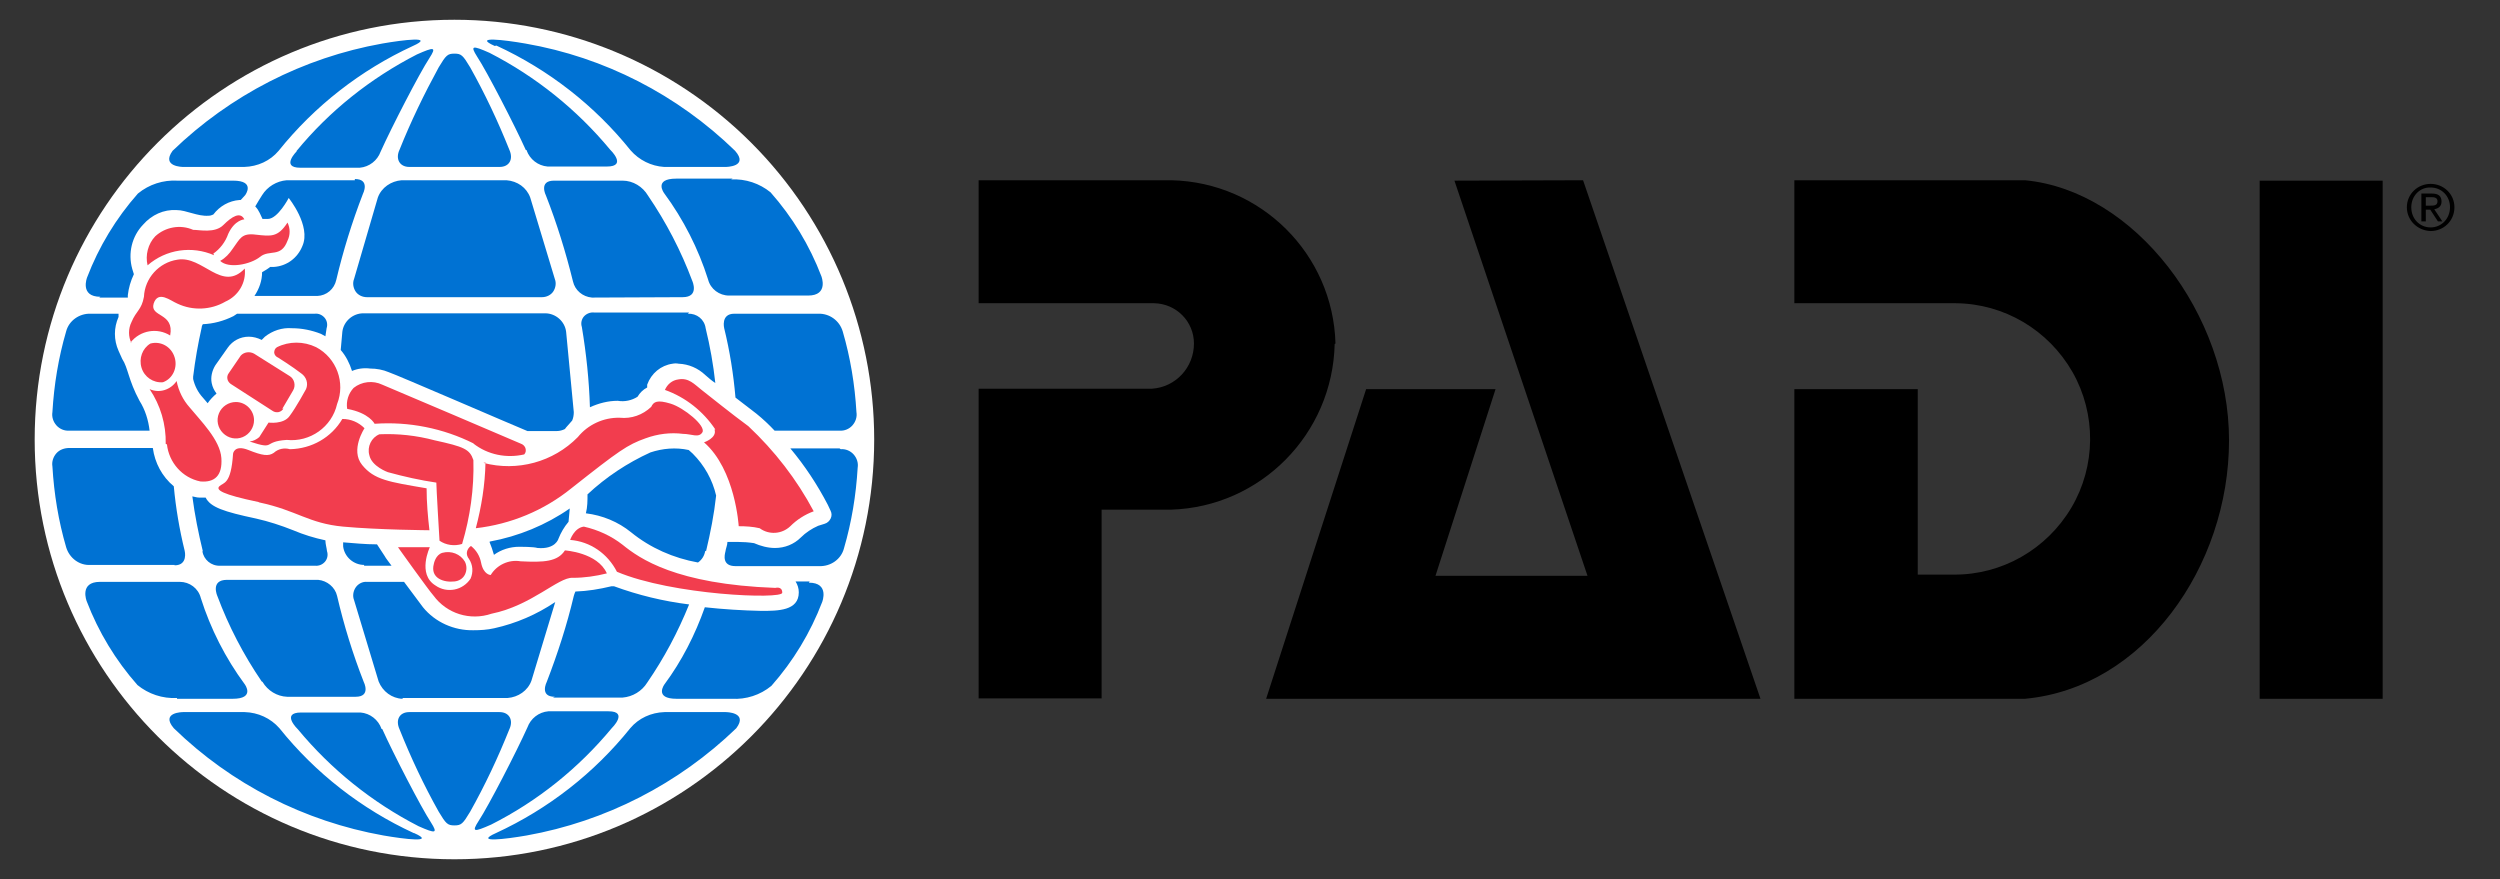
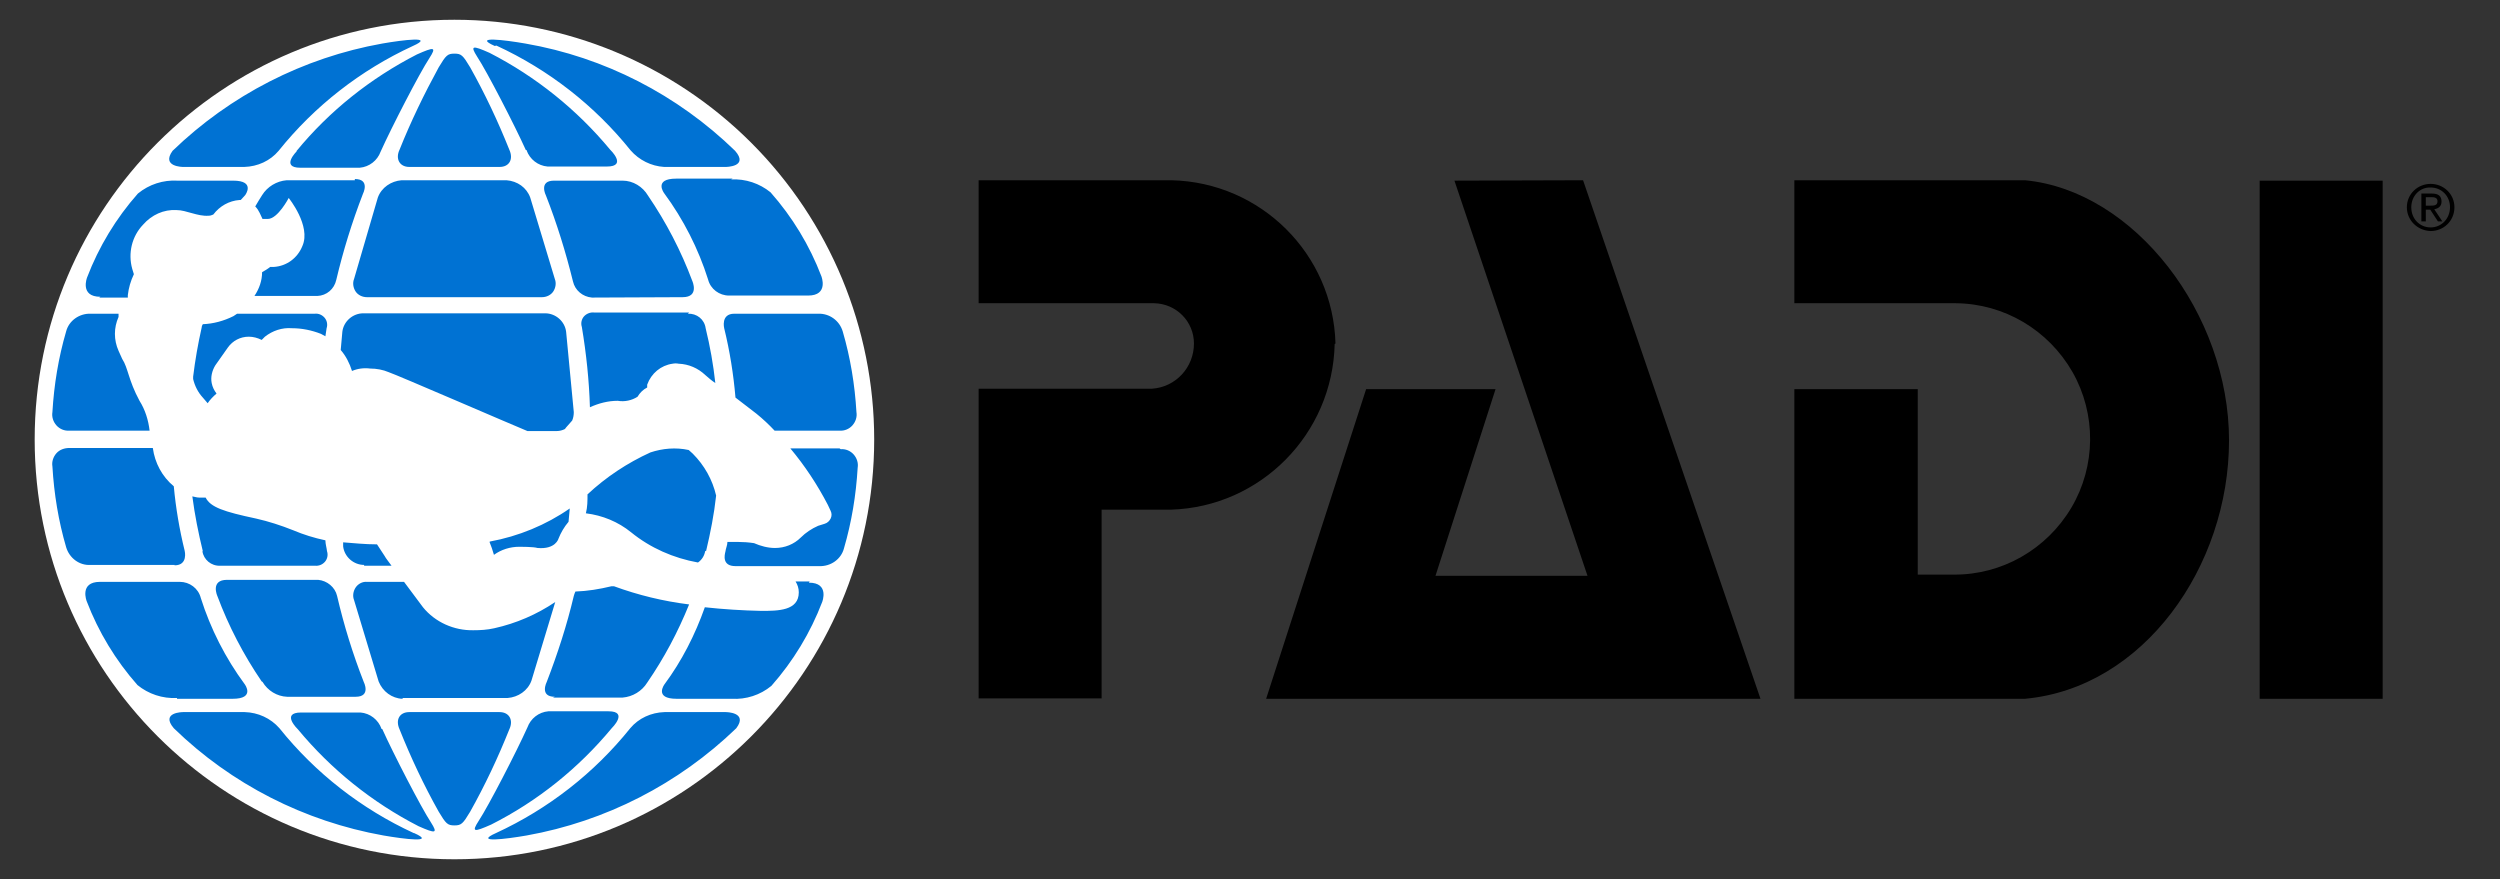
<svg xmlns="http://www.w3.org/2000/svg" id="layer" viewBox="0 0 620 218" style="enable-background:new 0 0 620 218;">
  <rect x="0" y="0" width="620" height="218" fill="#333333" stroke="none" />
  <style>.st0{fill:#FFFFFF;} .st1{fill:#0072D3;} .st2{fill:#F23D4E;}</style>
  <g id="Logos-_x2F_-Brand-_x2F_-Primary-H-Light">
    <g id="PADI-horizontal-trap-on-light">
      <path id="Shape" class="st0" d="M112.7 4.9C55.2 4.9 8.6 51.5 8.6 109s46.6 104.1 104.1 104.1S216.8 166.5 216.8 109c0-27.6-11-54.1-30.5-73.6s-46-30.5-73.6-30.5" />
      <path id="Shape_1_" class="st1" d="M50.3 136.7c-1.1-4.5-2-9-2.6-13.6.6.1 1.1.3 1.7.3H51c1.2 2.4 4.5 3.5 12.5 5.2 3.1.7 6.2 1.7 9.2 2.9 2.6 1.1 5.2 1.9 8 2.5.0.9.3 1.8.4 2.7.3.9.1 1.9-.5 2.6s-1.5 1.1-2.5 1H54.6c-2.2.1-4.1-1.5-4.4-3.6H50.3zm75.3-92h-26c-2.6.2-5 1.8-5.9 4.3l-5.9 20.2c-.4 1-.2 2.2.4 3.1s1.7 1.4 2.8 1.4h43.4c1.1.0 2.2-.5 2.8-1.4s.8-2.1.4-3.1L131.5 49C130.6 46.5 128.3 44.9 125.6 44.7zm-37.5.0h-17c-2.5.2-4.8 1.6-6.1 3.7-.6.9-1.1 1.8-1.7 2.8.5.5.8 1 1.1 1.6l.7 1.5h1.3c2.5.0 5.2-5.2 5.2-5.2S77.2 56 75 61c-1.2 3-3.9 5-7.1 5.2H67c-.6.5-1.3.9-2 1.3.0 2.1-.7 4.1-1.9 5.9h15.6c2.3-.1 4.2-1.7 4.7-4 1.7-7.2 3.9-14.3 6.6-21.3.0.0 1.9-3.7-2-3.7v.3H88.1zM181.7 44.3h-14c-5.7.0-3 3.6-3 3.6 4.8 6.5 8.5 13.8 10.9 21.4.6 2.4 2.8 4 5.2 4h19.6c5.2.0 3.3-4.8 3.3-4.8-2.9-7.6-7.2-14.7-12.6-20.8-2.7-2.2-6.2-3.4-9.8-3.2L181.7 44.3zM170.9 77.5h-23.6c-.9-.1-1.9.3-2.5 1s-.8 1.7-.5 2.6c1.1 6.6 1.8 13.2 2 19.9 2.2-1 4.5-1.6 6.9-1.6 1.7.3 3.5-.1 4.9-1 .6-1 1.4-1.8 2.4-2.3v-.7c1-2.8 3.4-4.8 6.3-5.2.5-.1 1-.1 1.5.0 2.5.1 4.8 1.1 6.6 2.8.8.7 1.6 1.4 2.5 2-.5-4.6-1.3-9.1-2.4-13.6-.3-2.2-2.2-3.7-4.4-3.6L170.9 77.5zM175.1 136.7c1.1-4.6 2-9.2 2.5-13.8-.9-3.9-2.9-7.5-5.8-10.4l-1-.9c-3.2-.7-6.5-.4-9.5.6-5.7 2.6-11 6.1-15.6 10.4.0 1.6.0 3.1-.4 4.7 4.1.5 8 2.1 11.2 4.7 4.8 3.9 10.5 6.4 16.6 7.5 1-.7 1.6-1.7 1.8-2.9L175.1 136.7zm-38 36.3h17.3c2.5-.2 4.8-1.6 6.1-3.7 4.2-6.1 7.6-12.5 10.4-19.4-6.4-.8-12.6-2.3-18.6-4.5h-.7c-2.9.7-5.9 1.2-8.9 1.3-.2.4-.3.8-.4 1.1-1.7 7.2-4 14.3-6.7 21.3.0.0-1.9 3.7 2 3.7L137.1 173zM65.1 169.1c1.3 2.2 3.6 3.6 6.1 3.7h17c3.9.0 2-3.7 2-3.7-2.7-6.9-4.9-14-6.6-21.3-.5-2.2-2.5-3.8-4.7-4H56.3c-4.2.0-2.4 4-2.4 4 2.8 7.5 6.5 14.6 11 21.2L65.1 169.1zm117-91.3c-3.4.0-2.5 3.6-2.5 3.6 1.4 5.7 2.3 11.4 2.8 17.2l5.2 4c1.6 1.3 3.1 2.7 4.5 4.2h16.1c1.2.1 2.4-.4 3.2-1.3s1.2-2.1 1-3.3c-.4-6.8-1.5-13.5-3.4-20-.8-2.7-3.3-4.5-6.1-4.4H182.1zm-104 0H58.8l-.9.6c-2.4 1.2-5 1.9-7.6 2C50.1 80.7 50 81 50 81.3c-.9 4-1.6 8-2.1 12.1V94c.4 1.7 1.2 3.3 2.4 4.6l1.2 1.4c.6-.9 1.4-1.7 2.2-2.4-.6-.8-1-1.6-1.2-2.6-.3-1.5.1-3.1.9-4.4l3.1-4.4c1.2-1.7 3.1-2.7 5.2-2.7 1.1.0 2.2.3 3.2.8l.8-.8c1.9-1.5 4.3-2.3 6.7-2.1 2.5.0 4.9.5 7.2 1.4l1.1.6.3-2c.3-.9.1-1.9-.5-2.6S79 77.7 78.1 77.8zm62.3 4.5c-.3-2.6-2.6-4.6-5.2-4.6H90.1c-2.6.0-4.9 2-5.2 4.6l-.4 4.5c1.3 1.5 2.2 3.3 2.8 5.2 1.4-.6 3-.8 4.5-.6 1.6.0 3.2.3 4.6.9 2.1.7 30.5 13 34.4 14.6h7.3c.7.0 1.4-.2 2-.5l.3-.4c.5-.6 1-1.1 1.5-1.7.3-.7.4-1.4.4-2.1L140.4 82.3zM169.3 73.7c4.2.0 2.4-4 2.4-4-2.8-7.5-6.5-14.6-11-21.2-1.3-2.2-3.7-3.7-6.3-3.7h-17c-3.9.0-2 3.7-2 3.7 2.7 6.9 4.9 14 6.7 21.3.5 2.2 2.4 3.8 4.7 4L169.3 73.7zm-47.9 60.7c.4 1 .8 2.1 1.1 3.2 1.8-1.3 4-2 6.3-2 .3.0 3.6.0 4.5.3 4.5.4 5.2-2.3 5.2-2.3.6-1.5 1.4-2.9 2.5-4.2l.3-3.3c-5.9 4.1-12.7 6.9-19.8 8.2L121.4 134.4zM90.3 140.3h6.8c-.7-1-1.4-1.8-1.7-2.4l-1.9-2.9c-2.9.0-5.8-.3-8.4-.5v1c.3 2.6 2.6 4.6 5.2 4.6V140.3zM99.9 173.1h26c2.6-.2 5-1.8 5.9-4.3l5.9-19.5c-4.6 3.1-9.7 5.3-15.1 6.5-1.7.4-3.5.5-5.2.5-4.8.1-9.5-2-12.5-5.7l-4.7-6.3H91c-1.1-.1-2.2.5-2.8 1.4s-.8 2.1-.4 3.1l6.1 20.2c1 2.5 3.3 4.2 5.9 4.3L99.9 173.1zM94.6 180.7c-.8-2.2-2.8-3.8-5.2-4H74.7c-5.2.0-.8 4.2-.8 4.2 8.2 9.9 18.4 18.1 29.9 24 4.3 1.9 4.8 1.8 3.1-.9-2.5-3.8-9.4-17.2-12.1-23.2h-.2V180.7zM123.9 176.6h-22.4c-2.4.0-3.5 1.9-2.4 4.3 2.8 7 6 13.8 9.7 20.4 1.8 3 2.2 3.4 3.9 3.4s2.1-.4 3.9-3.4c3.7-6.6 6.9-13.4 9.7-20.4C127.4 178.6 126.3 176.6 123.9 176.6zm-21.3 30c-13-6-24.4-14.9-33.3-26-2.2-2.5-5.3-3.9-8.6-4H45.4s-5.7.0-2.3 4c14.3 13.9 32.4 23.1 52 26.6 5.2.9 13.2 1.9 7.6-.6H102.6zm49.1-26s4.3-4.2-.8-4.2H136c-2.4.2-4.4 1.8-5.2 4-2.7 6-9.6 19.4-12.1 23.2-1.8 2.8-1.2 2.8 3.1.9C133.3 198.7 143.5 190.5 151.7 180.6zm56.5-69.4H196c3.6 4.3 6.7 9 9.3 14l.7 1.5c.3.6.3 1.3.0 1.9s-.8 1.1-1.5 1.3l-1.6.5c-1.6.7-3.1 1.7-4.3 2.9-1.7 1.7-4 2.6-6.4 2.6-1.8.0-3.6-.5-5.2-1.2-1.3-.2-2.7-.3-4-.3h-2.6c0 .8-.4 1.6-.5 2.4-.2.8-.9 3.6 2.5 3.6h20.8c2.8.1 5.4-1.7 6.1-4.4 1.9-6.5 3-13.2 3.4-20 .2-1.2-.2-2.4-1-3.3s-2-1.4-3.2-1.3L208.2 111.2zM44 173.3h13.7c5.7.0 3-3.6 3-3.6-4.8-6.5-8.5-13.8-10.9-21.4-.6-2.4-2.8-4-5.2-4H24.8c-5.2.0-3.3 4.8-3.3 4.8 2.9 7.6 7.2 14.7 12.6 20.8 2.7 2.2 6.2 3.4 9.8 3.2v.2H44zM180 176.6h-15.2c-3.3.1-6.4 1.5-8.5 4-8.9 11.1-20.3 20-33.3 26-5.6 2.5 2.4 1.5 7.6.6 19.6-3.5 37.7-12.8 52-26.6C185.6 176.6 180 176.6 180 176.6zm20.8-32.4h-3.5c.5.8.8 1.7.8 2.7.0 4.6-5.2 4.6-9.3 4.6-4.7-.1-9.4-.4-14-.9-2.4 6.8-5.7 13.3-10 19.1.0.0-2.7 3.6 3 3.6h13.7c3.5.2 7-.9 9.8-3.2 5.4-6.1 9.7-13.2 12.6-20.8.0.0 1.9-4.8-3.3-4.8L200.8 144.2zM130.6 37.3c.8 2.2 2.8 3.8 5.2 4h14.7c5.2.0.8-4.2.8-4.2-8.2-9.9-18.4-18.1-29.9-24-4.3-1.9-4.8-1.8-3.1.9 2.5 3.8 9.4 17.2 12.1 23.2h.2V37.3zM43.3 140.2c3.4.0 2.5-3.6 2.5-3.6-1.3-5.3-2.2-10.6-2.7-16-2.9-2.4-4.7-5.8-5.2-9.5H17.2c-1.2.0-2.4.4-3.2 1.3-.8.9-1.2 2.1-1 3.3.4 6.8 1.5 13.5 3.4 20 .8 2.7 3.3 4.6 6.1 4.4h20.8V140.2zm58.2-98.8h22.4c2.4.0 3.5-1.9 2.4-4.3-2.8-7-6-13.8-9.7-20.4-1.8-3-2.2-3.4-3.9-3.4s-2.1.4-3.9 3.4c-3.6 6.6-6.9 13.4-9.7 20.4C98 39.4 99.1 41.4 101.5 41.4zm21.6-30.1c13 6 24.4 14.9 33.3 26 2.1 2.4 5.1 3.9 8.3 4.1H180s5.8.0 2.3-4c-14.3-13.9-32.4-23.2-52-26.6-5.2-.9-13.2-1.9-7.6.6L123.1 11.3zM73.7 37.4s-4.3 4.2.8 4.2h14.7c2.4-.2 4.4-1.8 5.2-4 2.7-6 9.6-19.4 12.1-23.2 1.8-2.8 1.2-2.8-3.1-.9-11.5 5.9-21.7 14-29.9 24h.2V37.4zM17.2 106.8h19.9c-.3-2.6-1.1-5.2-2.5-7.4-2.8-5.2-2.8-8.1-4.3-10.4l-.9-2c-1.2-2.7-1.2-5.7.0-8.4v-.8h-6.9c-2.8-.1-5.4 1.7-6.1 4.4-1.9 6.5-3 13.2-3.4 20-.2 1.2.2 2.4 1 3.3S16 106.9 17.2 106.8zM45.4 41.4h15.2c3.3-.1 6.4-1.5 8.5-4 8.9-11.1 20.3-20 33.3-26 5.6-2.5-2.4-1.5-7.6-.6-19.6 3.5-37.7 12.8-52 26.6-2.9 4 2.6 4 2.6 4zM24.6 73.8h7.1v-.6c.2-1.8.7-3.5 1.5-5.2l-.4-1.3c-1.1-3.9-.1-8.1 2.7-11 2.1-2.4 5.1-3.8 8.3-3.6 2.4.0 5.2 1.6 7.9 1.4.4.0.8-.1 1.2-.3 1.6-2.1 3.9-3.4 6.5-3.6h.3l1.1-1.2s2.7-3.6-3-3.6H44c-3.5-.2-7 .9-9.8 3.2-5.4 6.1-9.7 13.2-12.6 20.8.0.0-1.9 4.8 3.3 4.8L24.6 73.8z" />
-       <path id="Shape_2_" class="st2" d="M32.6 85.1c-.8-1.6-.8-3.6.0-5.2 1.2-2.9 2.5-3 3.1-6.3.2-4.6 3.7-8.5 8.3-9.2 6.3-1.1 11 8.2 16.7 2.2.4 3.5-1.6 6.8-4.8 8.2-3.6 2.1-8.1 2.3-11.9.5-1.7-.7-4.8-3.4-5.9.0-1 3.4 5.2 2.2 4.1 7.9-3.2-2-7.4-1.3-9.8 1.7m20.5-22c1.7-1.2 3-2.9 3.7-4.9 1.6-3.5 4-3.6 4-3.6-1-2-3.1-.7-5.2 1.4S49.5 57 47.9 57c-3.2-1.4-6.9-.7-9.4 1.6-1.8 1.9-2.5 4.7-1.9 7.2 4.6-4 11-4.9 16.5-2.5M64.5 63.7c2.3-1.9 5.2.3 6.8-4 .7-1.4.7-3.1.0-4.5-2.4 3.7-4.1 3.4-7.8 3-3.7-.5-4 1.1-5.8 3.5-.8 1.2-1.8 2.3-3.1 3C56.7 66.7 62.1 65.6 64.5 63.7M37.3 85.2c-2 1.2-2.9 3.7-2.2 6s2.9 3.8 5.3 3.6c2.5-.9 3.7-3.7 2.9-6.2C42.5 86 39.9 84.5 37.3 85.2m4.1 25c.5 4.5 3.8 8.3 8.3 9.2 3.5.3 5.5-1.4 5.2-5.8-.3-4.5-5.2-9.3-7.9-12.6-1.6-1.8-2.7-4-3.2-6.5-1.5 2.2-4.3 3.1-6.7 2 2.7 4 4.1 8.7 4 13.6M58.5 99.7c-1.8.0-3.5 1.1-4.2 2.8s-.3 3.6 1 4.9 3.2 1.7 4.9 1c1.7-.7 2.8-2.4 2.8-4.2C63 101.8 61 99.7 58.5 99.7M70 101.4l2.7-4.6c.7-1.2.3-2.8-.8-3.5L63 87.7c-1.1-.6-2.5-.4-3.3.5l-3 4.4c-.3.4-.4.9-.3 1.4s.4.9.8 1.2l10.4 6.7c.4.3 1 .4 1.5.3s1-.5 1.2-.9M64.3 108.4c-.7.6-1.5 1-2.4 1.1 6.7 2.2 3 0 9.2-.4 5.8.6 11.2-3.2 12.5-8.9 2.1-5.3-.1-11.4-5.2-14.1-3.1-1.5-6.7-1.5-9.7.0-.5.3-.7.8-.7 1.4.1.6.5 1 1 1.2.0.0 3.5 2.2 5.7 3.9 1.3.9 1.8 2.5 1.2 3.9.0.0-2.5 4.6-4.1 6.7-1.5 2.1-5.2 1.6-5.2 1.6L64.3 108.4m0 16.2c9.4 2 12.2 5.2 20.8 6s21.4.9 21.4.9c-.4-3.5-.7-6.9-.7-10.4-9.4-1.6-13-2.1-16-5.8s.6-9.1.6-9.1c-1.5-1.5-3.4-2.3-5.5-2.3-2.7 4.6-7.6 7.4-13 7.5-1.4-.4-2.9-.1-4 .9-1.3.9-2.8.7-6.3-.7s-3.8.9-3.8.9c-.5 7.8-2.4 7.1-3.4 8.1-.9.9.6 2 9.7 3.9M117.4 110c3.6 2.8 8.2 3.7 12.6 2.7.4-.4.5-1 .3-1.6-.2-.5-.6-.9-1.2-1.1.0.0-32.3-13.8-34.3-14.6-2.3-1.1-5.1-.8-7.1.8-1.3 1.4-1.9 3.3-1.6 5.2 5.5 1 6.8 3.7 6.8 3.7 8.5-.6 17 1.1 24.6 4.9M108.2 119.4c0 1.5.8 14.7.8 14.7 1.6 1.1 3.7 1.4 5.6.8 2-6.7 3-13.8 2.8-20.8-.9-2.7-2.3-3.3-9.6-4.9-4.5-1.2-9.1-1.7-13.7-1.5-2 .8-3.1 3.1-2.5 5.2.6 2.8 4.6 4.2 4.6 4.2 4 1.1 8 2 12.1 2.6M112.7 144.2c1.1-.1 2.1-.7 2.6-1.7s.5-2.2.0-3.2c-1.1-1.9-3.4-2.8-5.6-2.2-1.7.5-2.1 2.7-2.1 2.7C106.6 143.5 110.2 144.5 112.7 144.2m7.7-29.5c-.1 5.5-1 11-2.4 16.3 8.7-1 16.9-4.4 23.7-9.9 11.9-9.4 13.9-10.8 18.4-12.4 3-1.1 6.2-1.5 9.3-1.1 2.1.0 3.9 1.1 4.8-.4.9-1.6-4.6-6.1-7.9-7.1s-4.2-.5-4.8.8c-2.1 2-4.9 3-7.8 2.7-4-.1-7.9 1.7-10.4 4.8-6.1 6.2-15 8.6-23.4 6.4m57.3-8.3c.7 2.1-2.6 3.2-2.6 3.2 7.8 6.8 8.6 20.8 8.6 20.8 1.7.0 3.5.1 5.2.5 2.3 1.7 5.5 1.5 7.6-.5 1.6-1.6 3.6-2.9 5.8-3.7-4.2-7.9-9.7-15-16.2-21.1-4.1-3-9.8-7.6-11.6-9s-3.2-3.1-5.8-2.6c-1.5.2-2.7 1.2-3.3 2.6 5.1 1.8 9.5 5.3 12.5 9.8m-69.9 41.2c3.3 4.5 9.1 6.3 14.4 4.5 9.9-2 16.6-9.1 20.1-8.9 2.9.0 5.7-.4 8.5-1.1-2.3-5.2-10.4-5.7-10.4-5.7-1.8 2.8-5.2 3-11 2.7-2.9-.5-5.9.9-7.4 3.4.0.0-1.8.0-2.4-3.1-.3-1.6-1.2-3.1-2.5-4.1-.5.3-.9.9-1 1.5s.1 1.2.5 1.7c1 1.5 1.1 3.3.4 4.9-.9 1.4-2.4 2.4-4 2.7s-3.3.0-4.7-1c-4.6-2.8-1.4-9.5-1.4-9.5h-7.9C98.6 135.6 106.4 146.5 107.5 147.7M153 141.8c13.7 5.8 41 6.9 41 5.2.0-1.7-1.7-1.2-1.7-1.2-24.7-.9-33.7-7.3-37.9-10.7-2.8-2.2-6.1-3.7-9.6-4.5-2.4.3-3.4 3.3-3.4 3.3C146.4 134.3 150.7 137.3 153 141.8" />
      <path id="Shape_3_" d="M392.6 44.7l44 128.6H314l24.8-76.8h32.1L356 142.8h37.7l-33-98L392.6 44.7zm109.6.0H445v30.5h40c12 .1 23 6.6 29 17.1 5.9 10.4 5.8 23.3-.3 33.6-6.1 10.3-17.2 16.7-29.2 16.6h-8.9v-46H445v76.8h57.2c29.4-2.7 50.6-32.8 50.6-64.1s-23.4-61.9-50.6-64.5zm-171 40.5c-.6-22.2-18.5-40-40.7-40.5h-47.8v30.5h43.5c5.5.1 9.9 4.5 9.9 10 0 5.9-4.5 10.8-10.4 11.2h-43v76.8h30.5v-46.8h17.2c22.3-.7 40.1-18.8 40.6-41.1L331.2 85.2zM590.9 44.8h-30.5v128.5h30.5V44.8z" />
    </g>
    <path id="_xAE_" d="M596.9 51.4c0-3.3 2.7-5.8 5.9-5.8s5.9 2.5 5.9 5.8c0 3.4-2.7 5.9-5.9 5.9C599.6 57.2 596.9 54.7 596.9 51.4zM598 51.4c0 2.9 2.1 5 4.8 5s4.8-2.2 4.8-5-2.1-4.9-4.8-4.9C600.1 46.4 598 48.6 598 51.4zm2.5 3.4V48h2.6c1.6.0 2.4.6 2.4 2 0 1.2-.8 1.7-1.8 1.9l2 3h-1.1l-1.9-2.9h-1.1v2.9h-1.1V54.8zM601.6 48.8V51h1.1c.9.0 1.8.0 1.8-1.1.0-.9-.8-1-1.5-1h-1.4V48.8z" />
  </g>
</svg>